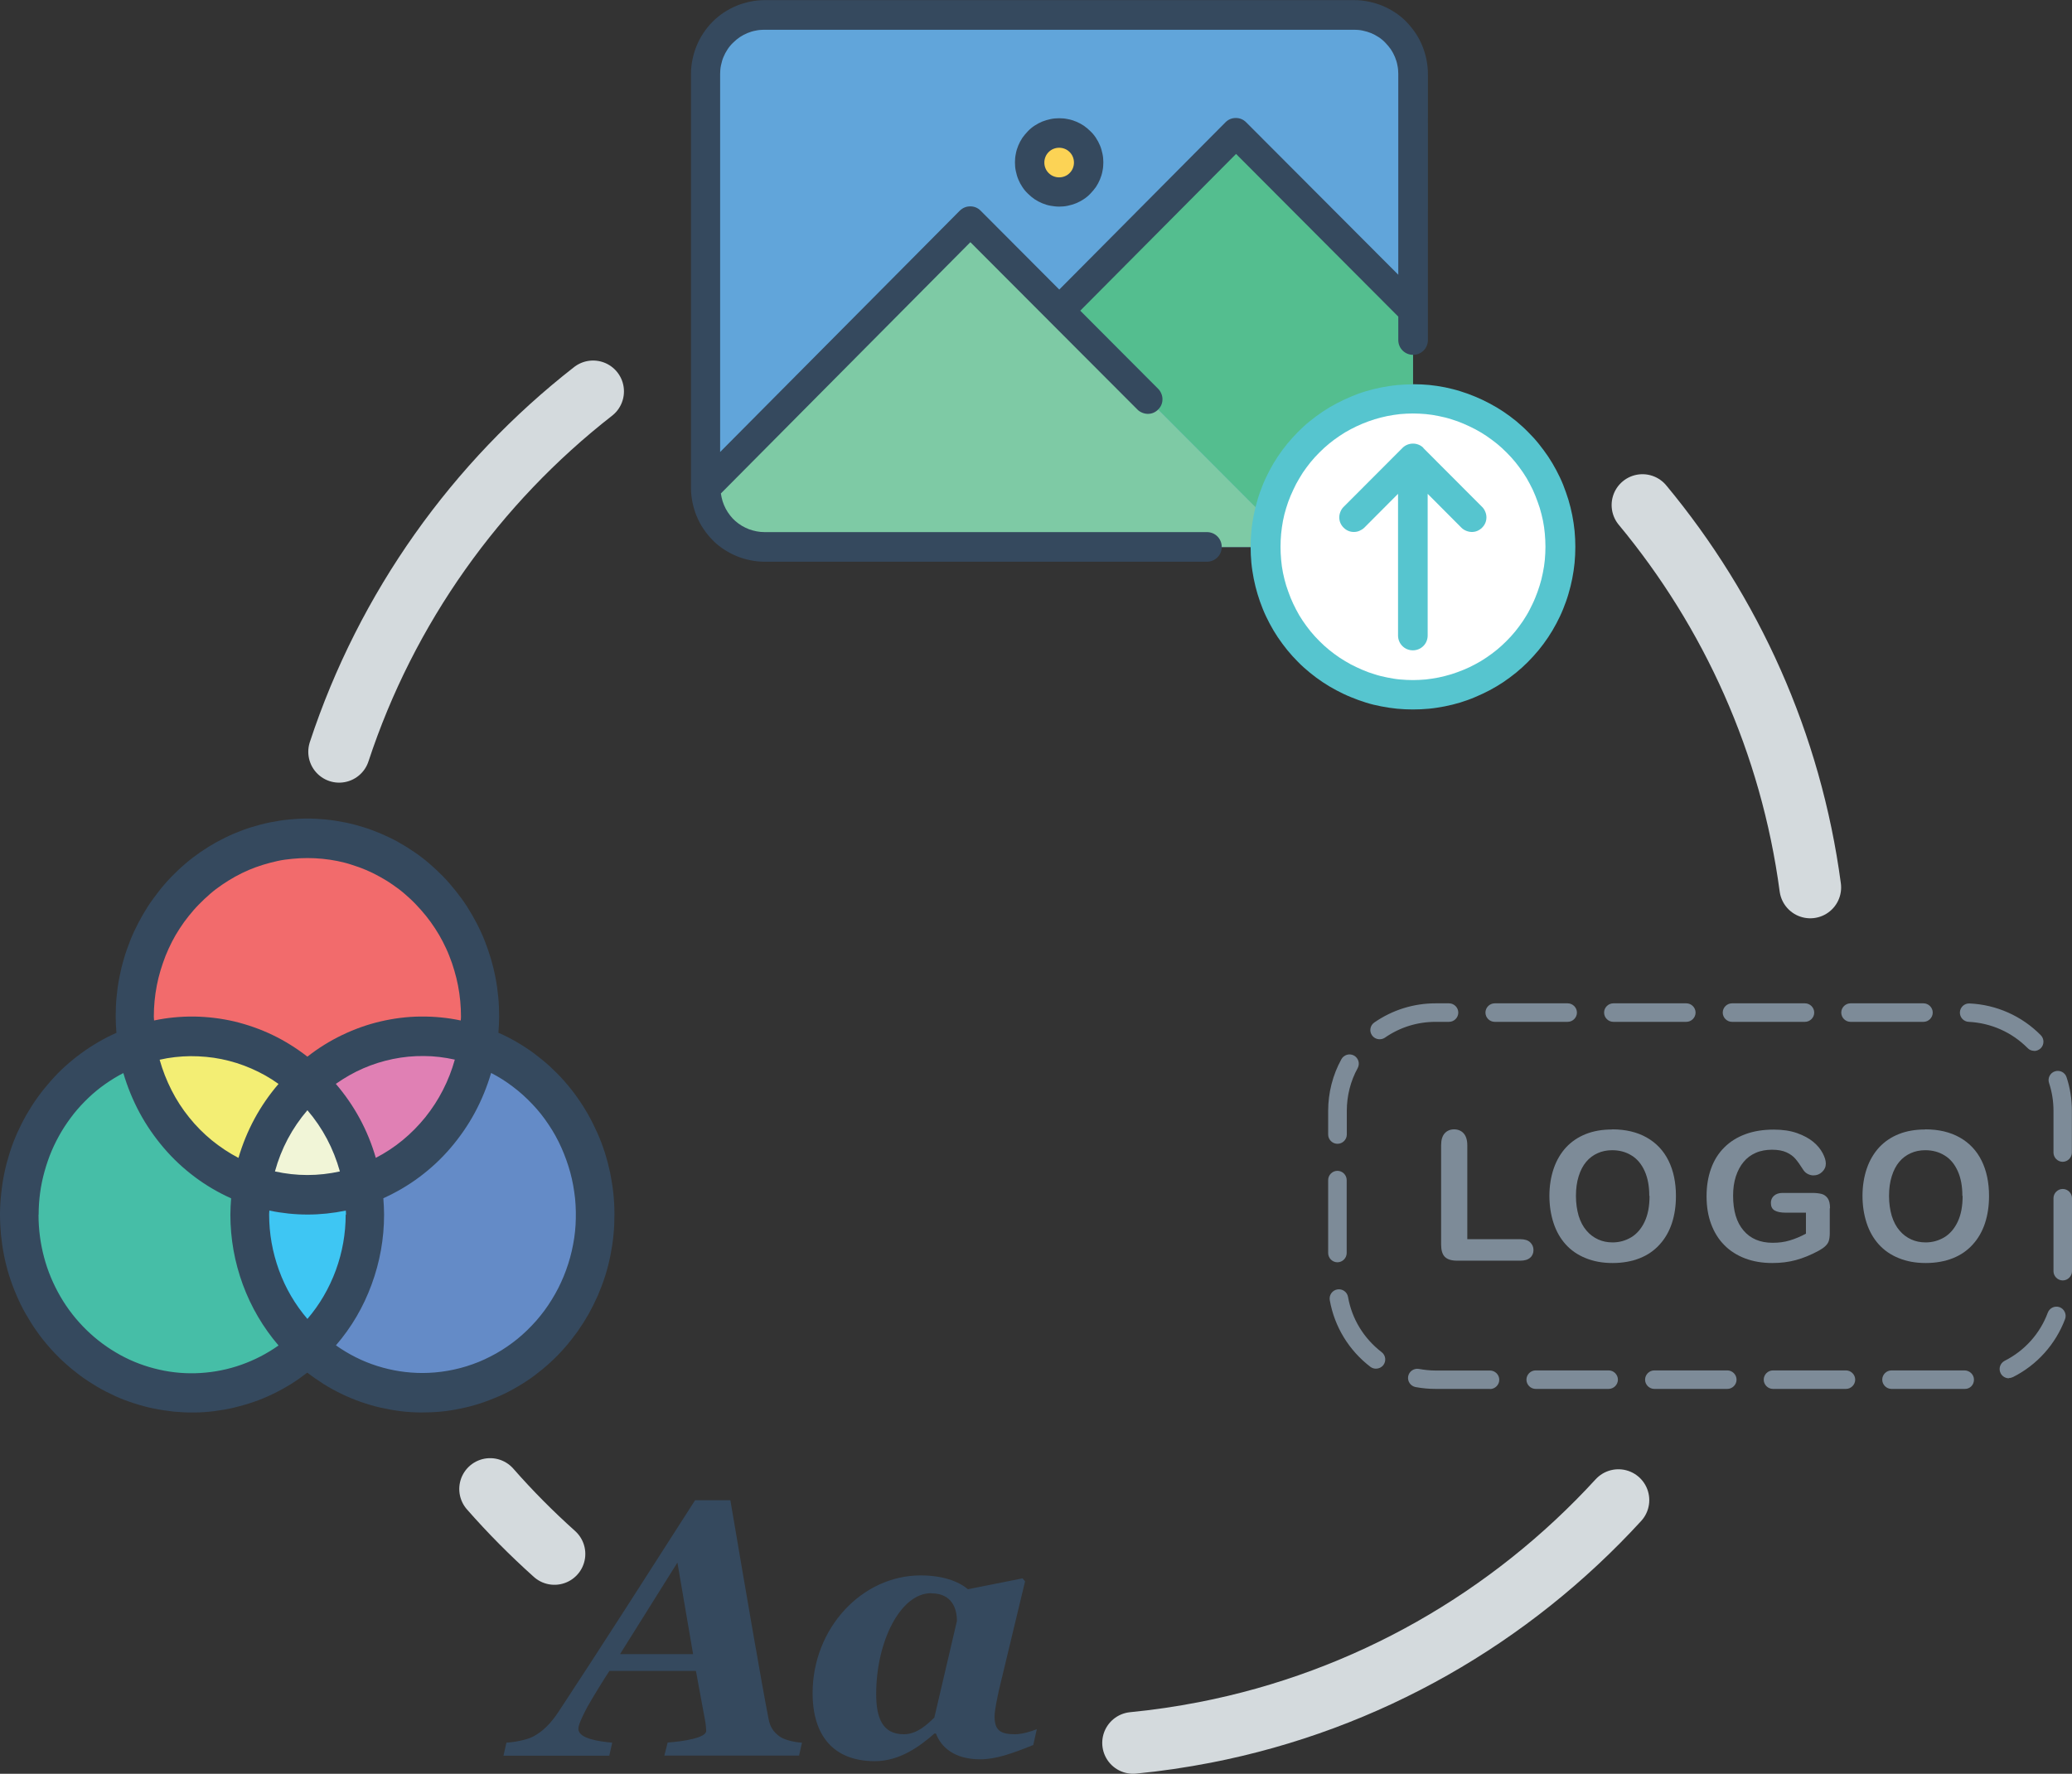
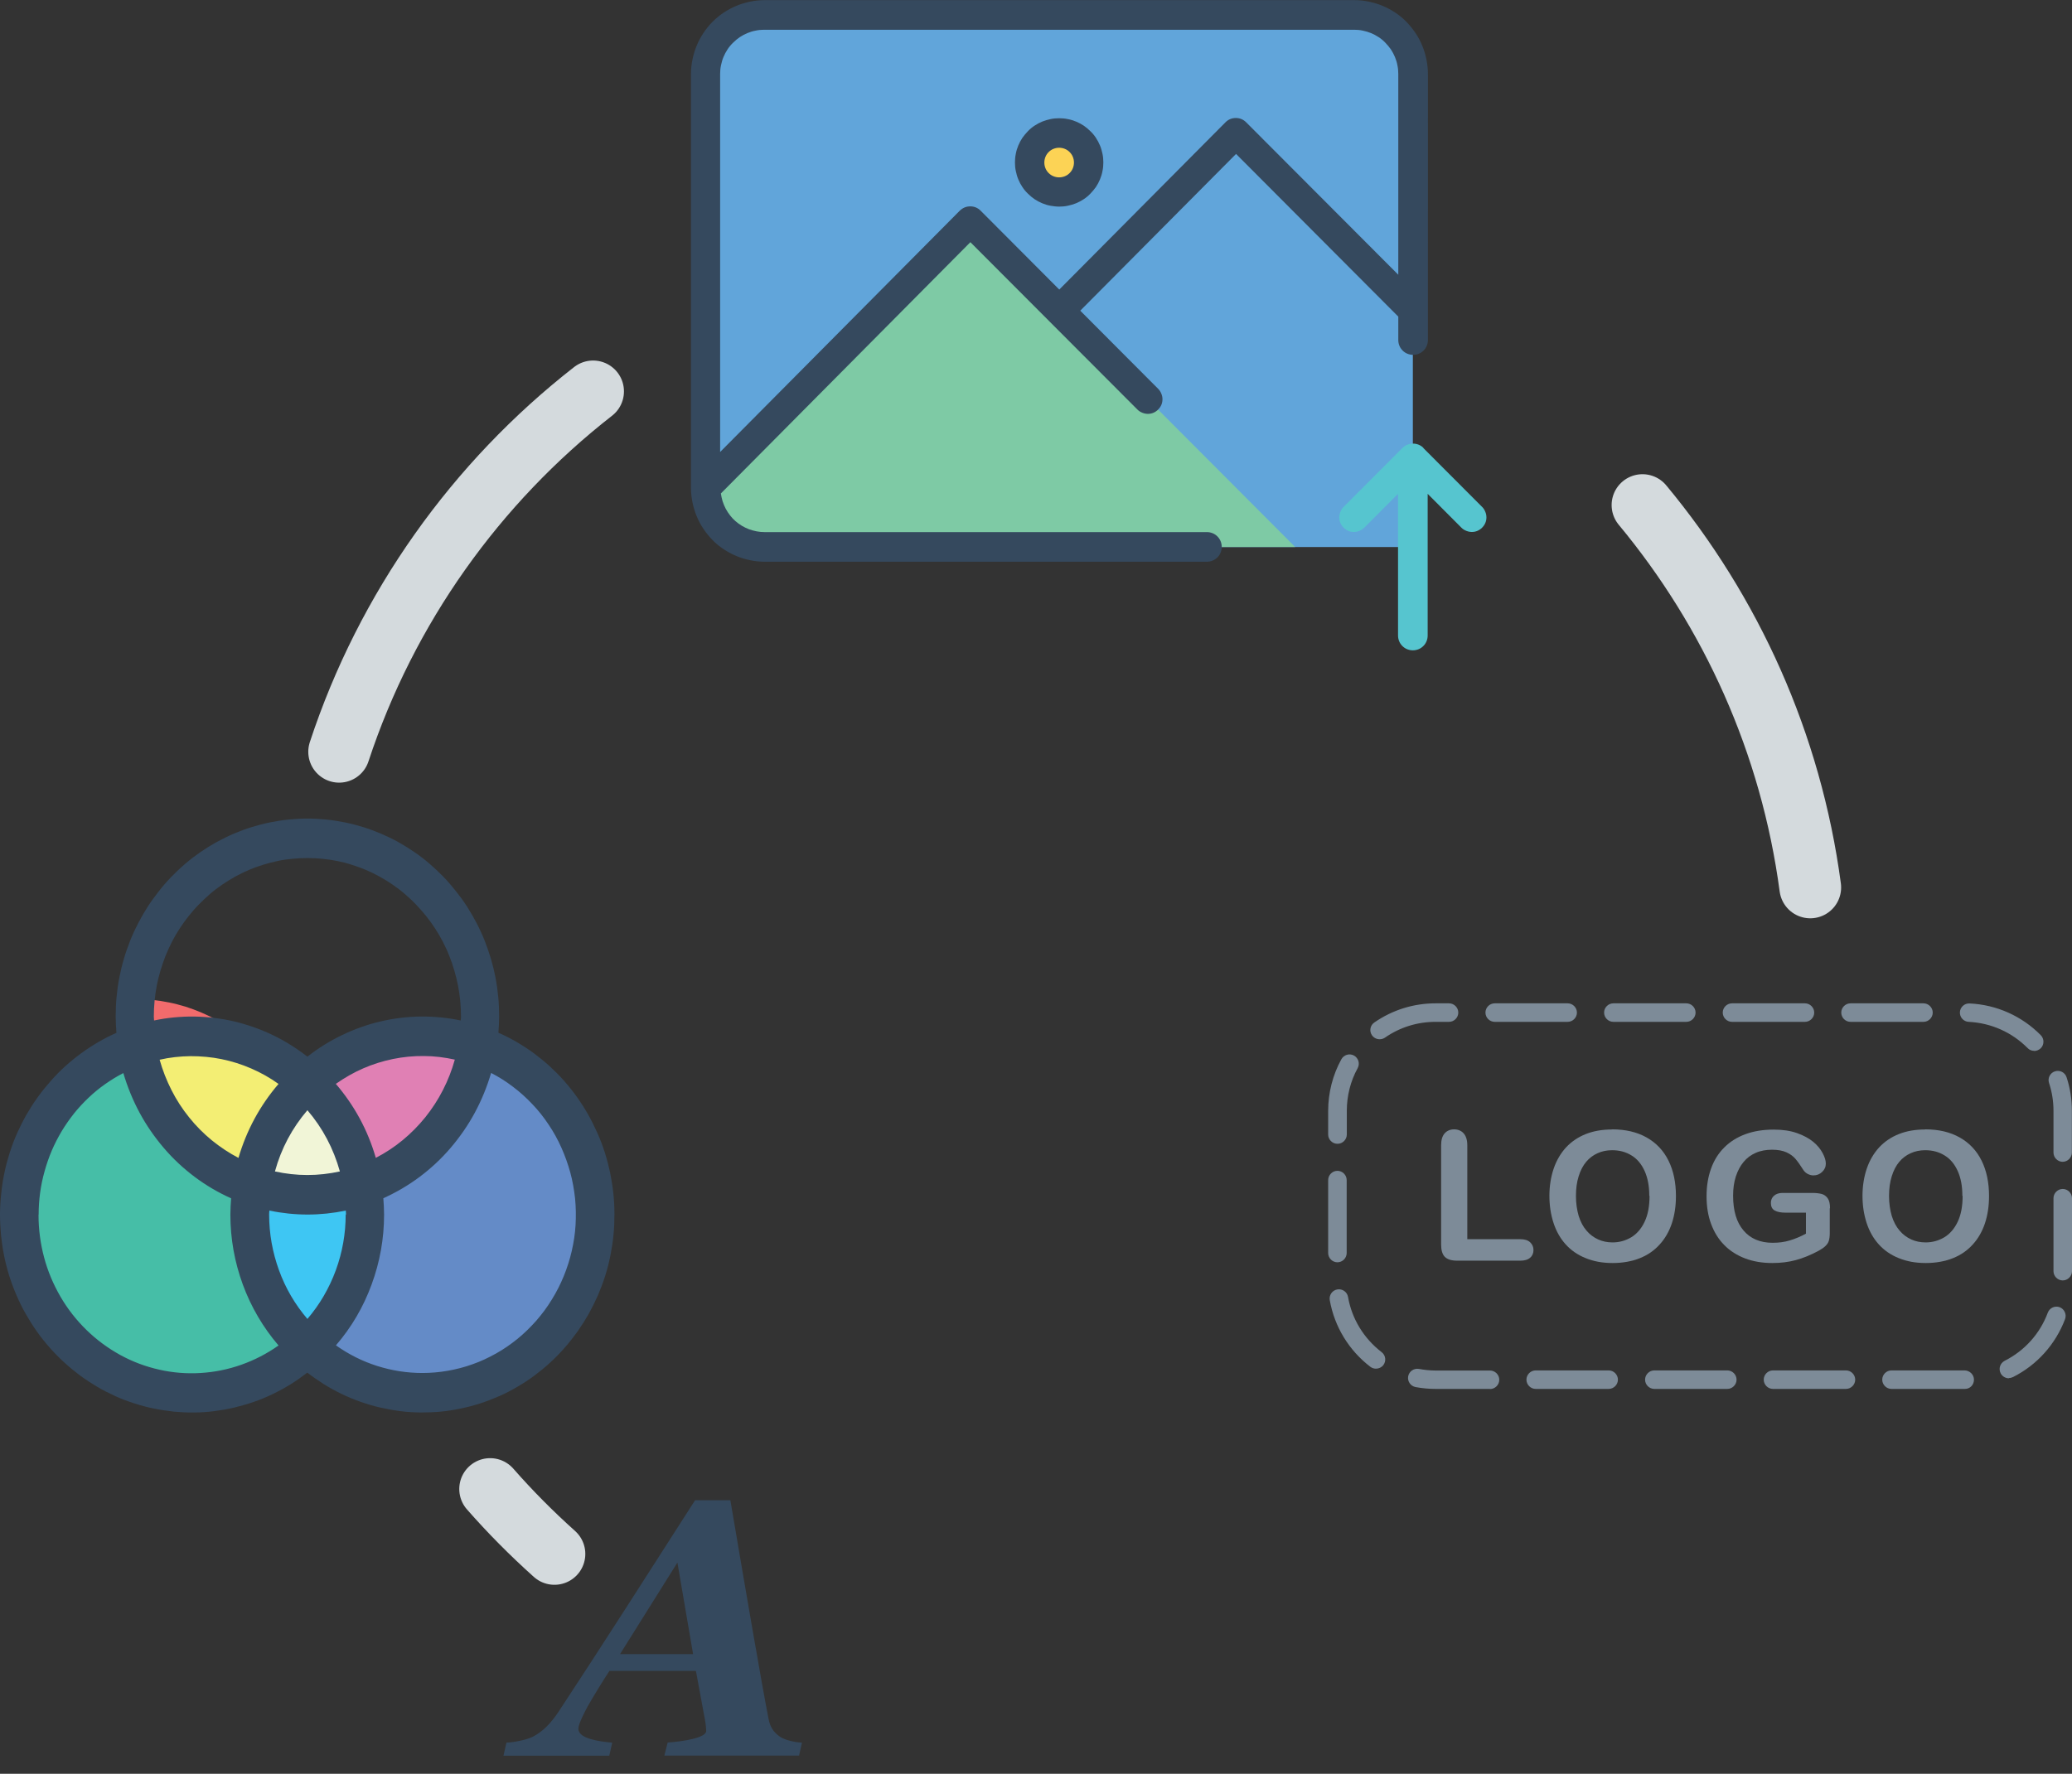
<svg xmlns="http://www.w3.org/2000/svg" id="Layer_1" data-name="Layer 1" viewBox="0 0 167.83 143.71">
  <rect x="0" y="0" width="167.83" height="143.71" fill="#333333" stroke="none" />
  <defs>
    <style>
      .cls-1 {
        fill: #648bc7;
      }

      .cls-2 {
        fill: #46bea7;
      }

      .cls-3 {
        fill: #fff;
      }

      .cls-4 {
        fill: #7ecaa5;
      }

      .cls-5 {
        fill: #35495e;
      }

      .cls-6 {
        fill: none;
        stroke: #d4dadd;
        stroke-linecap: round;
        stroke-linejoin: round;
        stroke-width: 5px;
      }

      .cls-7 {
        fill: #61a5da;
      }

      .cls-8 {
        fill: #fcd355;
      }

      .cls-9 {
        fill: #3ec6f3;
      }

      .cls-10 {
        fill: #f1f5d7;
      }

      .cls-11 {
        fill: #e080b4;
      }

      .cls-12 {
        fill: #7d8b98;
      }

      .cls-13 {
        fill: #f3ee74;
      }

      .cls-14 {
        fill: #54be8f;
      }

      .cls-15 {
        fill: #f26b6c;
      }

      .cls-16 {
        fill: #56c5cf;
      }
    </style>
  </defs>
  <path class="cls-6" d="M27.47,60.91c3.84-11.67,11.09-21.8,20.57-29.2" />
  <path class="cls-6" d="M44.91,125.9c-1.84-1.65-3.58-3.4-5.21-5.26" />
-   <path class="cls-6" d="M131.09,121.54c-8.7,9.5-20.34,16.26-33.49,18.82-1.91.37-3.85.66-5.82.85" />
  <path class="cls-6" d="M133.04,40.92c7.18,8.65,12.03,19.29,13.59,30.98" />
  <g>
    <path class="cls-7" d="M61.9,44.32c-.31,0-.62-.03-.93-.09-.31-.06-.61-.15-.9-.27-.29-.12-.56-.27-.83-.44-.26-.17-.5-.37-.72-.6-.22-.22-.42-.46-.59-.73-.17-.26-.32-.54-.44-.83-.12-.29-.21-.59-.27-.9-.06-.31-.09-.62-.09-.93V5.99c0-.31.03-.63.09-.93.06-.31.15-.61.27-.9.12-.29.27-.57.44-.83.17-.26.37-.5.59-.73.22-.22.46-.42.72-.6.26-.17.54-.32.83-.44.29-.12.59-.21.9-.27.31-.06.62-.09.93-.09h47.77c.31,0,.62.03.93.09.31.06.61.15.9.27.29.12.56.27.83.44.26.17.5.37.72.6.22.22.42.46.59.73.17.26.32.54.44.83.12.29.21.59.27.9.06.31.09.62.09.93v38.33h-52.55Z" />
-     <polygon class="cls-14" points="104.9 44.32 85.79 25.16 100.1 10.76 114.45 25.15 114.45 44.32 104.9 44.32" />
    <path class="cls-4" d="M61.9,44.32c-.31,0-.62-.03-.93-.09-.31-.06-.61-.15-.9-.27-.29-.12-.56-.27-.83-.44-.26-.17-.5-.37-.72-.6-.22-.22-.42-.46-.59-.73-.17-.26-.32-.54-.44-.83-.12-.29-.21-.59-.27-.9-.06-.31-.09-.62-.09-.93v-.02l21.45-21.59,26.33,26.4h-43Z" />
    <path class="cls-8" d="M88.18,13.18c0,.16-.02.31-.05.47-.03.15-.08.3-.14.45s-.13.28-.22.41c-.09.13-.19.25-.3.36-.11.11-.23.21-.36.3-.13.09-.27.16-.41.22-.14.06-.29.11-.45.14-.15.03-.31.05-.47.05-.16,0-.31-.02-.47-.05-.15-.03-.3-.08-.45-.14-.14-.06-.28-.13-.41-.22-.13-.09-.25-.19-.36-.3-.11-.11-.21-.23-.3-.36s-.16-.27-.22-.41c-.06-.15-.11-.3-.14-.45-.03-.15-.05-.31-.05-.47s.02-.31.05-.47.08-.3.14-.45c.06-.15.13-.28.22-.41.09-.13.19-.25.3-.36.11-.11.23-.21.36-.3.13-.09.27-.16.41-.22.14-.06.29-.11.45-.14.15-.03.31-.05.47-.05s.31.02.47.05c.15.03.3.08.45.14.14.06.28.13.41.22.13.09.25.19.36.3.11.11.21.23.3.36.09.13.16.27.22.41s.11.3.14.45c.03.15.05.31.05.47Z" />
-     <path class="cls-3" d="M126.4,44.32c0,.39-.02.78-.06,1.17-.04.39-.1.78-.17,1.16s-.17.76-.28,1.14c-.11.38-.25.74-.39,1.11-.15.36-.32.72-.5,1.06-.18.35-.39.68-.6,1.01-.22.33-.45.64-.7.94-.25.3-.51.59-.79.87-.28.28-.57.54-.87.79-.3.25-.62.48-.94.7-.33.22-.66.42-1.01.6-.35.18-.7.35-1.06.5-.36.15-.73.28-1.1.4-.37.11-.75.21-1.14.29s-.77.13-1.16.17-.78.06-1.17.06-.78-.02-1.17-.06-.78-.1-1.16-.17-.76-.17-1.14-.29-.74-.25-1.1-.4-.71-.32-1.06-.5c-.34-.18-.68-.39-1.01-.6-.33-.22-.64-.45-.94-.7-.3-.25-.59-.51-.87-.79-.28-.28-.54-.57-.79-.87-.25-.3-.48-.62-.7-.94-.22-.33-.42-.66-.6-1.01-.18-.35-.35-.7-.5-1.06-.15-.36-.28-.73-.39-1.11-.11-.38-.21-.76-.28-1.14s-.13-.77-.17-1.16c-.04-.39-.06-.78-.06-1.17s.02-.78.06-1.17c.04-.39.1-.78.17-1.16s.17-.76.28-1.14c.11-.38.25-.74.39-1.11.15-.36.32-.72.5-1.06.18-.35.39-.68.6-1.01.22-.33.45-.64.7-.94.25-.3.51-.59.79-.87.28-.28.57-.54.87-.79.3-.25.62-.48.94-.7.33-.22.66-.42,1.01-.6.34-.18.7-.35,1.06-.5.36-.15.73-.28,1.1-.4s.75-.21,1.14-.29c.38-.08.77-.13,1.16-.17.39-.04.78-.06,1.17-.06.39,0,.78.02,1.17.06.39.04.78.1,1.16.17.38.08.76.17,1.14.29.37.11.74.25,1.1.4.36.15.71.32,1.06.5.34.18.68.39,1.01.6.33.22.64.45.94.7.3.25.59.51.87.79.28.28.54.57.79.87.25.3.48.62.7.94.22.33.42.66.6,1.01.18.35.35.7.5,1.06.15.36.28.73.39,1.11.11.38.21.76.28,1.14s.13.77.17,1.16c.04.39.06.78.06,1.17Z" />
-     <path class="cls-16" d="M114.45,55.1c-.35,0-.7-.02-1.05-.05-.35-.03-.7-.09-1.04-.16-.35-.07-.69-.15-1.02-.26-.34-.1-.67-.22-.99-.36-.33-.14-.64-.29-.95-.45-.31-.17-.61-.35-.9-.54-.29-.2-.58-.41-.85-.63s-.53-.46-.78-.71c-.25-.25-.49-.51-.71-.78-.22-.27-.43-.56-.63-.85-.2-.29-.38-.6-.54-.91s-.32-.63-.45-.96-.25-.66-.36-1c-.1-.34-.19-.68-.26-1.03-.07-.35-.12-.7-.15-1.05-.03-.35-.05-.7-.05-1.06s.02-.71.05-1.06c.03-.35.09-.7.15-1.05.07-.35.15-.69.26-1.03.1-.34.22-.67.36-1s.29-.64.45-.96c.17-.31.35-.61.54-.91.2-.29.41-.58.63-.85.22-.27.46-.53.71-.78.25-.25.51-.49.78-.71.27-.22.55-.43.85-.63.29-.2.59-.38.9-.54s.63-.32.95-.45c.33-.14.66-.25.99-.36.34-.1.68-.19,1.02-.26.35-.07.69-.12,1.04-.16.35-.03.7-.05,1.05-.05s.7.02,1.05.05c.35.03.7.09,1.04.16.35.07.69.15,1.02.26.34.1.67.22.99.36.33.14.64.29.95.45s.61.35.9.54c.29.2.58.41.85.63.27.22.53.46.78.71.25.25.49.51.71.78.22.27.43.56.63.85.2.29.38.6.54.91.17.31.32.63.45.96.13.33.25.66.36,1,.1.34.19.68.26,1.03.07.35.12.7.15,1.05.03.35.05.7.05,1.06,0,.35-.02.71-.05,1.06-.03.35-.09.7-.16,1.05-.07.35-.15.69-.26,1.03s-.22.67-.36,1c-.13.33-.29.64-.45.96s-.35.61-.54.91c-.2.29-.41.58-.63.85-.22.27-.46.53-.71.78-.25.25-.51.49-.78.71-.27.22-.55.43-.85.63-.29.2-.59.38-.9.54-.31.17-.63.32-.95.45-.33.14-.66.25-.99.36-.34.1-.68.19-1.02.26-.35.07-.69.12-1.04.16-.35.03-.7.05-1.05.05ZM114.45,31.14c-.43,0-.86.02-1.29.06-.43.04-.85.11-1.28.19-.42.08-.84.19-1.25.31s-.82.27-1.21.44c-.4.17-.79.35-1.17.55-.38.2-.75.42-1.11.66-.36.24-.7.5-1.04.77s-.65.56-.96.87c-.3.31-.59.62-.87.96-.27.33-.53.68-.77,1.04-.24.36-.46.73-.66,1.11-.2.38-.39.77-.55,1.17-.16.4-.31.8-.43,1.22-.12.41-.23.83-.31,1.25-.08.42-.15.85-.19,1.28-.04.43-.06.86-.06,1.29s.02.86.06,1.29c.04.43.11.86.19,1.28.08.42.19.84.31,1.25.12.41.27.82.43,1.22.16.4.35.79.55,1.17.2.38.42.75.66,1.11.24.36.5.7.77,1.04.27.33.56.65.87.96.3.31.62.59.96.87.33.27.68.53,1.04.77.36.24.73.46,1.11.66.38.2.77.39,1.17.55.4.17.8.31,1.21.44.41.13.83.23,1.25.31.42.08.85.15,1.28.19.43.04.86.06,1.29.06s.86-.02,1.29-.06c.43-.04.85-.11,1.28-.19.42-.08.84-.19,1.25-.31.41-.13.82-.27,1.21-.44.4-.17.79-.35,1.17-.55.38-.2.75-.42,1.11-.66.36-.24.7-.5,1.04-.77.33-.27.65-.56.96-.87.3-.31.59-.62.87-.96.27-.33.53-.68.77-1.04.24-.36.46-.73.66-1.11.2-.38.39-.77.55-1.17.16-.4.31-.8.43-1.22.12-.41.23-.83.31-1.25.08-.42.15-.85.19-1.28.04-.43.06-.86.06-1.29,0-.43-.02-.86-.06-1.29-.04-.43-.11-.86-.19-1.28-.08-.42-.19-.84-.31-1.25-.13-.41-.27-.82-.43-1.22-.16-.4-.35-.79-.55-1.17-.2-.38-.42-.75-.66-1.11-.24-.36-.5-.7-.77-1.04s-.56-.65-.87-.96c-.3-.31-.62-.59-.95-.87-.33-.27-.68-.53-1.04-.77-.36-.24-.73-.46-1.11-.66-.38-.2-.77-.39-1.16-.55-.4-.17-.8-.31-1.21-.44-.41-.13-.83-.23-1.25-.32-.42-.08-.85-.15-1.27-.19-.43-.04-.86-.06-1.29-.06Z" />
    <path class="cls-5" d="M100.1,9.56c-.33,0-.61.12-.84.35l-13.46,13.55-6.37-6.39c-.23-.23-.51-.35-.84-.35-.33,0-.61.12-.85.35l-19.41,19.55V5.99c0-.24.02-.47.07-.7.05-.23.11-.46.2-.67.09-.22.2-.42.33-.62.13-.2.28-.38.45-.54.17-.17.35-.32.54-.45.2-.13.4-.24.62-.33.22-.09.44-.16.67-.2.23-.05.46-.07.7-.07h47.77c.24,0,.47.02.7.07.23.05.45.11.67.2.22.09.42.2.62.33.2.13.38.28.54.45.17.17.31.35.45.54.13.2.24.4.33.62.09.22.16.44.2.67.05.23.07.46.07.7v16.27l-12.32-12.35c-.23-.23-.51-.35-.84-.35h0ZM113.26,25.65v1.9c0,.16.03.31.09.46.06.15.15.28.26.39.11.11.24.2.39.26.15.06.3.09.46.09s.31-.03.46-.09c.15-.06.28-.15.39-.26.11-.11.2-.24.26-.39.06-.15.09-.3.09-.46V5.99c0-.39-.04-.78-.12-1.17-.08-.39-.19-.76-.34-1.12s-.33-.71-.55-1.03-.47-.63-.74-.91-.58-.53-.9-.74c-.33-.22-.67-.4-1.03-.55-.36-.15-.74-.26-1.12-.34-.38-.08-.77-.12-1.16-.12h-47.77c-.39,0-.78.04-1.16.12-.38.08-.76.19-1.12.34-.36.15-.71.34-1.03.55-.33.22-.63.47-.9.74-.28.28-.52.58-.74.91s-.4.67-.55,1.03c-.15.36-.26.74-.34,1.12-.08.39-.12.77-.12,1.17v33.54c0,.39.04.78.12,1.17.08.39.19.76.34,1.12.15.36.33.71.55,1.03.22.33.47.63.74.91s.58.53.9.74.67.4,1.03.55c.36.15.73.26,1.12.34.38.08.77.12,1.16.12h35.83c.16,0,.31-.03.46-.09.15-.06.28-.15.39-.26.11-.11.2-.24.26-.39.06-.15.09-.3.09-.46s-.03-.31-.09-.46c-.06-.15-.15-.28-.26-.39-.11-.11-.24-.2-.39-.26s-.3-.09-.46-.09h-35.83c-.22,0-.43-.02-.64-.06-.21-.04-.42-.1-.62-.17-.2-.08-.39-.17-.58-.28-.18-.11-.36-.24-.52-.38-.16-.14-.31-.3-.44-.47-.13-.17-.25-.35-.35-.54-.1-.19-.18-.39-.25-.6-.06-.21-.11-.42-.14-.63l20.21-20.36,13.54,13.57c.11.11.24.19.39.25.15.06.3.09.45.09.16,0,.31-.03.45-.09.14-.06.27-.15.38-.26s.2-.24.26-.38c.06-.14.09-.3.09-.45,0-.16-.03-.31-.09-.45-.06-.15-.14-.28-.25-.39l-6.32-6.34,12.62-12.7,13.16,13.2Z" />
    <path class="cls-5" d="M85.79,14.37c-.16,0-.31-.03-.46-.09s-.28-.15-.39-.26c-.11-.11-.2-.24-.26-.39-.06-.15-.09-.3-.09-.46s.03-.31.09-.46c.06-.15.15-.28.26-.39s.24-.2.39-.26c.15-.06.3-.09.46-.09s.31.03.46.09c.15.06.28.15.39.26.11.11.2.24.26.39.06.15.09.3.09.46s-.03.31-.09.46c-.06.15-.15.28-.26.39-.11.11-.24.2-.39.26s-.3.09-.46.09ZM85.79,9.58c-.24,0-.47.02-.7.07-.23.05-.45.11-.67.2-.22.09-.42.2-.62.33-.2.13-.38.28-.54.45-.17.17-.31.35-.45.54-.13.2-.24.4-.33.62-.09.22-.16.44-.2.67-.05.23-.07.47-.07.7s.02.47.07.7c.05.23.11.46.2.67.09.22.2.43.33.62.13.2.28.38.45.54.17.17.35.32.54.45.2.13.4.24.62.33.22.09.44.16.67.2s.46.07.7.07.47-.02.7-.07c.23-.05.45-.11.67-.2.22-.09.42-.2.62-.33.2-.13.38-.28.54-.45.17-.17.31-.35.45-.54.13-.2.24-.4.33-.62.09-.22.16-.44.2-.67.05-.23.07-.47.07-.7,0-.24-.02-.47-.07-.7-.05-.23-.11-.46-.2-.67-.09-.22-.2-.42-.33-.62-.13-.2-.28-.38-.45-.54-.17-.17-.35-.32-.54-.45-.2-.13-.4-.24-.62-.33-.22-.09-.44-.16-.67-.2-.23-.05-.46-.07-.7-.07Z" />
    <path class="cls-16" d="M115.3,36.29c-.11-.11-.24-.2-.39-.26-.15-.06-.3-.09-.46-.09s-.31.03-.46.09c-.15.06-.28.15-.39.26l-4.78,4.79c-.11.11-.19.24-.25.39-.06.15-.09.3-.09.45,0,.16.03.31.09.45.06.14.15.27.26.38.11.11.24.2.38.26s.29.09.45.09c.16,0,.31-.03.45-.09s.27-.14.39-.25l2.74-2.75v11.48c0,.16.03.31.09.46s.15.28.26.39c.11.11.24.2.39.26.15.06.3.09.46.09s.31-.03.46-.09c.15-.06.28-.15.39-.26.11-.11.2-.24.26-.39s.09-.3.09-.46v-11.48l2.74,2.75c.11.11.24.19.39.25s.3.09.45.09c.16,0,.31-.03.45-.09s.27-.15.38-.26.2-.24.26-.38c.06-.14.09-.3.09-.45s-.03-.31-.09-.45c-.06-.15-.14-.28-.25-.39l-4.78-4.79Z" />
  </g>
  <g>
    <g>
-       <path class="cls-15" d="M38.88,82.36c0,.47-.02.94-.07,1.42-.04.47-.11.94-.2,1.4-.09.46-.2.92-.33,1.37-.13.45-.29.9-.46,1.33-.18.44-.37.86-.59,1.28-.22.42-.45.82-.71,1.22-.25.39-.53.77-.82,1.14-.29.37-.6.72-.92,1.05-.32.33-.66.65-1.02.95-.35.3-.72.58-1.1.84-.38.26-.77.51-1.18.73-.4.22-.82.42-1.24.61-.42.18-.85.34-1.29.48s-.88.25-1.33.34c-.45.09-.9.16-1.36.21-.46.05-.91.07-1.37.07s-.92-.02-1.37-.07c-.46-.05-.91-.12-1.36-.21-.45-.09-.89-.21-1.33-.34-.44-.14-.87-.3-1.29-.48-.42-.18-.84-.38-1.24-.61-.4-.22-.8-.47-1.18-.73-.38-.26-.75-.54-1.1-.84s-.69-.62-1.02-.95c-.32-.33-.63-.68-.92-1.05-.29-.37-.56-.75-.82-1.14-.25-.39-.49-.8-.71-1.22-.22-.42-.41-.84-.59-1.28-.18-.44-.33-.88-.46-1.33-.13-.45-.24-.91-.33-1.37-.09-.46-.16-.93-.2-1.4-.04-.47-.07-.94-.07-1.42s.02-.94.07-1.42c.04-.47.11-.94.2-1.4.09-.46.2-.92.33-1.37.13-.45.29-.9.46-1.33.18-.44.37-.86.59-1.28.22-.42.45-.82.71-1.22.25-.39.53-.77.82-1.14.29-.37.6-.72.92-1.05.32-.33.66-.65,1.02-.95.35-.3.72-.58,1.1-.84.38-.26.77-.51,1.18-.73.4-.22.82-.42,1.24-.61.42-.18.85-.34,1.29-.48.44-.14.88-.25,1.33-.34.45-.09.9-.16,1.36-.21.46-.05.91-.07,1.37-.07s.92.02,1.37.07c.46.05.91.12,1.36.21.45.09.89.21,1.33.34.44.14.87.3,1.29.48.42.18.84.38,1.24.61.4.22.8.47,1.18.73.38.26.75.54,1.1.84.35.3.69.62,1.02.95.32.33.63.68.92,1.05.29.37.56.74.82,1.14.25.39.49.8.71,1.22.22.42.41.84.59,1.28.18.44.33.88.46,1.33.13.45.24.91.33,1.37.09.46.16.93.2,1.4.04.47.07.94.07,1.42Z" />
+       <path class="cls-15" d="M38.88,82.36c0,.47-.02.94-.07,1.42-.04.47-.11.94-.2,1.4-.09.46-.2.92-.33,1.37-.13.45-.29.9-.46,1.33-.18.44-.37.86-.59,1.28-.22.42-.45.82-.71,1.22-.25.39-.53.77-.82,1.14-.29.37-.6.72-.92,1.05-.32.33-.66.65-1.02.95-.35.3-.72.58-1.1.84-.38.26-.77.51-1.18.73-.4.22-.82.42-1.24.61-.42.18-.85.34-1.29.48s-.88.25-1.33.34c-.45.09-.9.16-1.36.21-.46.05-.91.07-1.37.07s-.92-.02-1.37-.07c-.46-.05-.91-.12-1.36-.21-.45-.09-.89-.21-1.33-.34-.44-.14-.87-.3-1.29-.48-.42-.18-.84-.38-1.24-.61-.4-.22-.8-.47-1.18-.73-.38-.26-.75-.54-1.1-.84s-.69-.62-1.02-.95c-.32-.33-.63-.68-.92-1.05-.29-.37-.56-.75-.82-1.14-.25-.39-.49-.8-.71-1.22-.22-.42-.41-.84-.59-1.28-.18-.44-.33-.88-.46-1.33-.13-.45-.24-.91-.33-1.37-.09-.46-.16-.93-.2-1.4-.04-.47-.07-.94-.07-1.42s.02-.94.07-1.42s.92.02,1.37.07c.46.05.91.12,1.36.21.45.09.89.21,1.33.34.44.14.87.3,1.29.48.42.18.84.38,1.24.61.4.22.8.47,1.18.73.38.26.75.54,1.1.84.35.3.69.62,1.02.95.32.33.63.68.92,1.05.29.37.56.74.82,1.14.25.39.49.8.71,1.22.22.42.41.84.59,1.28.18.44.33.88.46,1.33.13.45.24.91.33,1.37.09.46.16.93.2,1.4.04.47.07.94.07,1.42Z" />
      <path class="cls-1" d="M48.21,98.4c0,.47-.02.94-.07,1.42-.04.47-.11.94-.2,1.4-.09.46-.2.92-.33,1.37s-.29.9-.46,1.33c-.18.44-.37.86-.59,1.28-.22.42-.45.82-.71,1.22-.25.39-.53.77-.82,1.14-.29.37-.6.72-.92,1.05-.32.33-.66.65-1.02.95s-.72.58-1.1.84c-.38.26-.77.51-1.18.73-.4.22-.82.42-1.24.61-.42.18-.85.34-1.29.48-.44.14-.88.25-1.33.34-.45.09-.9.16-1.36.21-.46.05-.91.07-1.37.07s-.92-.02-1.37-.07c-.46-.05-.91-.12-1.36-.21-.45-.09-.89-.21-1.33-.34-.44-.14-.87-.3-1.29-.48-.42-.18-.84-.38-1.24-.61-.4-.22-.8-.47-1.18-.73-.38-.26-.75-.54-1.1-.84-.35-.3-.69-.62-1.02-.95-.32-.33-.63-.68-.92-1.05-.29-.37-.56-.74-.82-1.14-.25-.39-.49-.8-.71-1.22-.22-.42-.41-.84-.59-1.28-.18-.44-.33-.88-.46-1.33-.13-.45-.24-.91-.33-1.37-.09-.46-.16-.93-.2-1.4-.04-.47-.07-.94-.07-1.42s.02-.94.07-1.42c.04-.47.11-.94.2-1.4.09-.46.2-.92.33-1.37.13-.45.29-.9.46-1.33.18-.44.37-.86.59-1.28.22-.42.45-.82.71-1.22.25-.39.53-.77.82-1.14.29-.37.6-.72.92-1.05.32-.33.66-.65,1.02-.95.35-.3.72-.58,1.1-.84.38-.26.77-.51,1.18-.73.4-.22.82-.42,1.24-.61.42-.18.85-.34,1.29-.48s.88-.25,1.33-.34.9-.16,1.36-.21c.46-.05.91-.07,1.37-.07s.92.02,1.37.07c.46.05.91.12,1.36.21.45.09.89.21,1.33.34.44.14.87.3,1.29.48.42.18.84.38,1.24.61.4.22.8.47,1.18.73.38.26.75.54,1.1.84s.69.62,1.02.95.63.68.92,1.05c.29.37.56.75.82,1.14.25.39.49.8.71,1.22.22.42.41.84.59,1.28s.33.88.46,1.33.24.91.33,1.37c.09.46.16.93.2,1.4.04.47.07.94.07,1.42Z" />
      <path class="cls-2" d="M29.56,98.4c0,.47-.02.94-.07,1.42-.04.47-.11.94-.2,1.4-.09.46-.2.92-.33,1.37-.13.45-.29.9-.46,1.33-.18.44-.37.86-.59,1.28s-.45.82-.71,1.22c-.25.39-.53.77-.82,1.14-.29.37-.6.72-.92,1.05-.32.33-.66.65-1.02.95-.35.3-.72.58-1.1.84-.38.26-.77.51-1.18.73-.4.22-.82.42-1.24.61-.42.18-.85.34-1.29.48-.44.14-.88.25-1.33.34-.45.09-.9.16-1.36.21-.46.05-.91.07-1.37.07s-.92-.02-1.37-.07c-.46-.05-.91-.12-1.36-.21-.45-.09-.89-.21-1.33-.34-.44-.14-.87-.3-1.29-.48-.42-.18-.84-.38-1.24-.61-.4-.22-.8-.47-1.18-.73-.38-.26-.75-.54-1.1-.84s-.69-.62-1.02-.95c-.32-.33-.63-.68-.92-1.05-.29-.37-.56-.74-.82-1.14-.25-.39-.49-.8-.71-1.22s-.41-.84-.59-1.28c-.18-.44-.33-.88-.46-1.33-.13-.45-.24-.91-.33-1.37-.09-.46-.16-.93-.2-1.4-.04-.47-.07-.94-.07-1.42s.02-.94.07-1.42c.04-.47.11-.94.2-1.4.09-.46.2-.92.33-1.37.13-.45.29-.9.46-1.33s.37-.86.59-1.28c.22-.42.45-.82.71-1.22.25-.39.53-.77.82-1.14.29-.37.6-.72.92-1.05.32-.33.66-.65,1.02-.95s.72-.58,1.1-.84c.38-.26.77-.51,1.18-.73.4-.22.82-.42,1.24-.61.42-.18.85-.34,1.29-.48.44-.14.88-.25,1.33-.34.45-.09.9-.16,1.36-.21.46-.05.91-.07,1.37-.07s.92.02,1.37.07c.46.05.91.12,1.36.21.45.09.89.21,1.33.34.44.14.87.3,1.29.48.42.18.84.38,1.24.61.4.22.8.47,1.18.73.38.26.75.54,1.1.84.35.3.69.62,1.02.95s.63.68.92,1.05.56.75.82,1.14c.25.39.49.8.71,1.22.22.42.41.84.59,1.28.18.44.33.88.46,1.33.13.45.24.91.33,1.37.09.46.16.93.2,1.4.04.47.07.94.07,1.42Z" />
      <path class="cls-11" d="M38.7,84.73c-.1.64-.25,1.27-.44,1.89-.19.62-.41,1.23-.68,1.82-.27.59-.57,1.16-.91,1.71-.34.55-.72,1.07-1.12,1.56-.41.5-.85.96-1.32,1.39s-.97.83-1.49,1.2c-.52.36-1.07.69-1.63.98-.56.29-1.15.54-1.74.74-1.45.51-2.94.77-4.48.77s-3.03-.26-4.48-.77c.14-.84.34-1.65.62-2.45s.62-1.57,1.02-2.3c.41-.74.87-1.43,1.4-2.08.52-.65,1.1-1.25,1.73-1.8.63-.55,1.29-1.03,2-1.46.71-.43,1.45-.79,2.22-1.08.77-.29,1.56-.51,2.37-.66.81-.15,1.62-.23,2.44-.23,1.53,0,3.03.26,4.48.77Z" />
      <path class="cls-13" d="M29.37,96.03c-1.45.51-2.94.77-4.48.77s-3.03-.26-4.48-.77c-.6-.21-1.18-.46-1.74-.74-.56-.29-1.11-.62-1.63-.98-.52-.36-1.02-.76-1.49-1.2-.47-.43-.91-.9-1.32-1.39-.41-.5-.78-1.02-1.12-1.56-.34-.55-.64-1.12-.91-1.71-.27-.59-.49-1.2-.68-1.82-.19-.62-.33-1.25-.44-1.89,1.45-.51,2.94-.77,4.48-.77.82,0,1.64.08,2.44.23.81.15,1.6.37,2.37.66.77.29,1.51.65,2.22,1.08.71.43,1.38.91,2,1.46.63.55,1.2,1.15,1.73,1.8.52.65.99,1.35,1.4,2.08s.75,1.5,1.02,2.3c.28.8.48,1.62.62,2.45h0Z" />
      <path class="cls-9" d="M29.56,98.4c0,1.02-.1,2.02-.31,3.01-.2.99-.51,1.95-.91,2.88-.4.93-.89,1.8-1.47,2.62-.58.82-1.24,1.57-1.97,2.24-.37-.34-.71-.69-1.04-1.07s-.64-.77-.93-1.17c-.29-.41-.56-.83-.8-1.27-.25-.44-.47-.89-.67-1.35-.2-.46-.38-.93-.53-1.41-.15-.48-.28-.97-.38-1.46-.1-.49-.18-.99-.23-1.5-.05-.5-.08-1.01-.08-1.51s.03-1.01.08-1.51c.05-.5.13-1,.23-1.5.1-.49.23-.98.38-1.46.15-.48.33-.95.53-1.41s.42-.91.67-1.35c.25-.44.51-.86.8-1.27.29-.41.6-.8.93-1.17s.68-.73,1.04-1.07c.74.67,1.39,1.42,1.98,2.24.58.82,1.07,1.69,1.48,2.62.4.93.71,1.89.91,2.88.2.99.31,2,.3,3.01Z" />
      <path class="cls-10" d="M29.37,96.03c-1.45.51-2.94.77-4.48.77s-3.03-.26-4.48-.77c.26-1.62.78-3.15,1.54-4.58.77-1.44,1.75-2.7,2.93-3.79,1.19,1.09,2.16,2.36,2.93,3.79.77,1.44,1.28,2.96,1.54,4.58Z" />
      <path class="cls-5" d="M34.22,111.24c-1.25,0-2.47-.19-3.67-.57-1.2-.38-2.31-.94-3.34-1.67,1.26-1.46,2.22-3.1,2.89-4.93.67-1.82,1.01-3.71,1.01-5.67,0-.44-.03-.88-.06-1.32,1.04-.47,2.02-1.04,2.94-1.73.92-.69,1.76-1.47,2.51-2.35s1.41-1.83,1.96-2.85c.55-1.02.99-2.1,1.32-3.22.62.32,1.21.69,1.77,1.12.56.42,1.08.89,1.57,1.41.49.51.93,1.07,1.32,1.66.4.59.74,1.21,1.03,1.86.29.65.53,1.32.72,2.01.19.69.31,1.39.39,2.11.07.71.08,1.43.04,2.14-.04.72-.15,1.42-.31,2.12-.16.7-.38,1.38-.65,2.04-.27.66-.59,1.29-.97,1.9-.37.61-.79,1.17-1.26,1.71-.47.53-.97,1.02-1.52,1.47-.55.44-1.12.84-1.73,1.18-.61.34-1.24.64-1.9.87-.66.24-1.33.41-2.01.53-.69.12-1.38.18-2.07.18ZM3.13,98.4c0-.59.04-1.18.12-1.77.08-.59.2-1.16.36-1.73.16-.57.35-1.13.58-1.67.23-.54.5-1.06.8-1.57.3-.5.64-.98,1-1.44.37-.46.76-.88,1.18-1.28.42-.4.87-.77,1.34-1.1s.97-.64,1.48-.9c.33,1.12.77,2.2,1.32,3.22.55,1.02,1.21,1.97,1.96,2.85.75.88,1.59,1.66,2.51,2.35.92.69,1.9,1.26,2.94,1.73-.03.44-.06.87-.06,1.32,0,1.95.34,3.84,1.01,5.67.67,1.82,1.64,3.47,2.89,4.93-.93.66-1.94,1.18-3.01,1.56-1.07.38-2.17.6-3.3.67-1.13.07-2.25-.02-3.35-.27-1.11-.25-2.16-.64-3.16-1.19-1-.55-1.91-1.22-2.73-2.02-.82-.8-1.53-1.7-2.11-2.7-.58-1-1.03-2.06-1.33-3.19-.3-1.13-.45-2.27-.45-3.44ZM27.21,87.81c.7-.49,1.43-.91,2.21-1.25.78-.34,1.58-.59,2.41-.76.83-.17,1.66-.25,2.51-.24.84,0,1.68.11,2.5.29-.24.86-.56,1.68-.96,2.46-.4.79-.88,1.52-1.43,2.21-.55.68-1.16,1.3-1.84,1.86s-1.4,1.03-2.17,1.43c-.65-2.25-1.74-4.25-3.25-6.01ZM19.33,93.82c-.77-.4-1.49-.88-2.17-1.43-.67-.55-1.29-1.17-1.84-1.86-.55-.68-1.03-1.42-1.43-2.21-.4-.79-.72-1.61-.96-2.46.82-.19,1.66-.28,2.5-.29.84,0,1.68.07,2.51.24.83.17,1.63.42,2.41.76.78.34,1.52.75,2.21,1.25-1.51,1.76-2.59,3.76-3.25,6.01ZM24.9,95.2c-.89,0-1.76-.1-2.63-.29.51-1.86,1.39-3.51,2.63-4.96,1.24,1.45,2.11,3.1,2.63,4.96-.87.19-1.74.29-2.63.29ZM28,98.4c0,1.56-.27,3.07-.8,4.52-.54,1.46-1.3,2.77-2.3,3.94-1-1.17-1.77-2.48-2.3-3.94s-.8-2.97-.8-4.52c0-.11.01-.21.02-.32,2.06.43,4.12.43,6.19,0,0,.11.02.21.02.32ZM12.46,82.36c0-.42.02-.84.06-1.26s.1-.83.18-1.25c.08-.41.18-.82.3-1.22s.26-.8.41-1.19c.16-.39.33-.77.52-1.14.19-.37.4-.73.63-1.08s.47-.69.73-1.01c.26-.32.53-.64.82-.93.29-.3.59-.58.9-.85.31-.27.64-.52.98-.75.34-.23.69-.45,1.05-.65.36-.2.73-.38,1.1-.54.38-.16.76-.3,1.15-.42.39-.12.78-.22,1.18-.31s.8-.14,1.21-.18c.41-.04.81-.06,1.22-.06s.81.02,1.22.06c.41.04.81.1,1.21.18.4.08.79.18,1.18.31.39.12.77.26,1.15.42.38.16.74.34,1.1.54.36.2.71.41,1.05.65.34.23.67.48.98.75.31.27.62.55.9.85.29.3.56.61.82.93.26.32.5.66.73,1.01.23.35.44.71.63,1.08.19.37.37.75.52,1.14.16.39.29.78.41,1.19.12.4.22.81.3,1.22.08.41.14.83.18,1.25s.06.84.06,1.26c0,.11-.01.21-.02.32-1.08-.23-2.16-.33-3.26-.32-1.1.01-2.18.15-3.25.4s-2.1.62-3.1,1.1c-1,.48-1.93,1.06-2.81,1.75-.88-.68-1.81-1.27-2.81-1.75-1-.48-2.03-.84-3.1-1.1-1.07-.25-2.16-.38-3.25-.4-1.1-.01-2.19.09-3.26.32,0-.11-.02-.21-.02-.32ZM40.37,83.68c.03-.44.06-.87.06-1.32,0-.53-.02-1.05-.07-1.57-.05-.52-.12-1.04-.22-1.56-.1-.52-.22-1.02-.37-1.53-.15-.5-.32-1-.51-1.48s-.41-.96-.65-1.42c-.24-.46-.5-.91-.78-1.35s-.59-.86-.91-1.26-.66-.8-1.02-1.17c-.36-.37-.74-.72-1.13-1.06s-.8-.65-1.23-.94c-.42-.29-.86-.56-1.31-.81-.45-.25-.91-.47-1.38-.67-.47-.2-.95-.38-1.44-.53-.49-.15-.98-.28-1.48-.38-.5-.1-1-.18-1.51-.23s-1.01-.08-1.52-.08-1.02.03-1.52.08c-.51.05-1.01.13-1.51.23-.5.1-.99.23-1.48.38-.49.15-.97.33-1.44.53-.47.2-.93.43-1.38.67-.45.25-.89.52-1.31.81-.42.29-.83.6-1.23.94-.39.33-.77.69-1.13,1.06s-.7.76-1.02,1.17c-.32.41-.63.83-.91,1.26-.28.44-.54.89-.78,1.35-.24.46-.46.94-.65,1.42-.19.49-.37.98-.51,1.48-.15.5-.27,1.01-.37,1.53-.1.52-.17,1.03-.22,1.56s-.07,1.05-.07,1.57c0,.44.03.88.06,1.32-.5.22-.99.47-1.47.75s-.94.58-1.39.91c-.45.33-.88.68-1.29,1.05-.41.37-.8.77-1.17,1.19-.37.42-.72.85-1.05,1.31-.33.45-.63.93-.91,1.41-.28.49-.53.99-.76,1.5-.23.52-.43,1.04-.6,1.58-.17.54-.32,1.08-.43,1.63-.12.55-.2,1.11-.26,1.67S0,97.8,0,98.37c0,.57.03,1.13.08,1.69.06.56.14,1.12.25,1.67.11.55.25,1.1.42,1.64.17.54.37,1.07.59,1.58.22.52.47,1.02.75,1.51s.57.96.9,1.42c.32.46.67.89,1.04,1.31.37.42.76.82,1.17,1.19.41.38.84.73,1.28,1.06.45.33.91.63,1.38.91.48.28.97.53,1.47.76.5.23,1.02.42,1.54.59s1.05.31,1.59.42c.54.11,1.08.19,1.62.25.55.05,1.09.08,1.64.07.55,0,1.09-.04,1.64-.11.54-.07,1.08-.16,1.62-.29.53-.13,1.06-.28,1.58-.46.52-.18,1.03-.39,1.52-.63.5-.24.98-.5,1.45-.79.47-.29.92-.61,1.36-.95.44.34.89.65,1.36.95.47.29.95.55,1.45.79.5.24,1,.45,1.52.63.52.18,1.04.34,1.58.46s1.07.22,1.62.29c.54.07,1.09.1,1.64.11.55,0,1.09-.02,1.64-.07.54-.05,1.09-.14,1.62-.25s1.07-.25,1.59-.42c.52-.17,1.03-.37,1.54-.59s.99-.48,1.47-.76.94-.58,1.38-.91.87-.68,1.28-1.06c.41-.38.8-.77,1.16-1.19.37-.42.71-.86,1.04-1.31.32-.46.62-.93.9-1.42.27-.49.52-.99.75-1.51.22-.52.42-1.04.59-1.58.17-.54.31-1.08.42-1.64s.2-1.11.25-1.67c.06-.56.08-1.13.08-1.69,0-.56-.03-1.13-.09-1.69s-.15-1.12-.26-1.67c-.12-.55-.26-1.1-.43-1.63-.17-.54-.37-1.06-.6-1.58-.23-.51-.48-1.02-.75-1.5-.28-.49-.58-.96-.9-1.41s-.67-.89-1.04-1.31c-.37-.42-.76-.81-1.17-1.19-.41-.37-.84-.72-1.28-1.05-.45-.33-.91-.63-1.39-.91-.48-.28-.97-.53-1.47-.75h0Z" />
    </g>
    <g>
      <path class="cls-5" d="M64.74,142.24h-10.93l.27-1.06c1.27-.09,3.12-.38,3.12-.94,0-.18-.03-.53-.09-.85l-.74-4.01h-7.01c-.53.8-1.33,2.12-1.77,2.89-.71,1.33-.74,1.65-.74,1.8,0,.82,1.77,1.03,2.74,1.12l-.24,1.06h-8.57l.24-1.06c.59-.03,1.59-.21,2.12-.47.85-.44,1.5-1.12,2.12-2.06,3.39-5.15,7.27-11.22,11.04-17.11h2.86c1.35,7.95,2.5,14.67,3.09,17.7.12.62.35,1.06.94,1.47.47.29,1.21.44,1.77.47l-.24,1.06ZM54.87,126.6l-4.65,7.42h5.92l-1.27-7.42Z" />
-       <path class="cls-5" d="M83.67,141.39c-1.62.65-2.97,1.15-4.27,1.15-2.12,0-3.18-1-3.59-2.09h-.12c-1.18,1.03-2.8,2.24-4.83,2.24-3.36,0-5.04-2.09-5.04-5.51,0-5.24,3.98-9.54,8.75-9.54,1.77,0,3.06.47,3.83,1.12l4.42-.88.21.24-2.12,8.83c-.12.56-.35,1.62-.35,2.12,0,1.09.44,1.44,1.65,1.44.59,0,1.35-.24,1.77-.41l-.29,1.3ZM75.42,129.08c-2.5,0-4.45,3.95-4.45,8.16,0,1.88.47,3.27,2.24,3.27,1.12,0,1.97-.88,2.47-1.35l1.83-7.83c0-.94-.35-2.24-2.09-2.24Z" />
    </g>
  </g>
  <g>
    <path class="cls-12" d="M153.21,112.53c-.41,0-.75-.34-.75-.75s.34-.75.75-.75h5.91c.41,0,.77.33.77.75s-.32.75-.73.75v-.75.75s-5.95,0-5.95,0ZM149.52,112.53h-5.91c-.41,0-.75-.34-.75-.75s.34-.75.75-.75h5.91c.41,0,.75.34.75.75s-.34.75-.75.75ZM139.91,112.53h-5.91c-.41,0-.75-.34-.75-.75s.34-.75.75-.75h5.91c.41,0,.75.34.75.75s-.34.75-.75.75ZM130.3,112.53h-5.91c-.41,0-.75-.34-.75-.75s.34-.75.75-.75h5.91c.41,0,.75.34.75.75s-.34.75-.75.75ZM120.7,112.53h-4.41c-.55,0-1.09-.05-1.63-.15-.41-.08-.67-.47-.6-.87.08-.41.47-.67.87-.6.44.08.9.13,1.35.13h4.41c.41,0,.75.34.75.75s-.34.75-.75.75ZM162.72,111.67c-.27,0-.54-.15-.67-.41-.19-.37-.04-.82.33-1.01,1.62-.82,2.86-2.2,3.49-3.9.15-.39.58-.58.96-.44s.58.58.44.96c-.77,2.04-2.27,3.72-4.22,4.7-.11.05-.22.08-.34.08ZM111.45,110.89c-.16,0-.32-.05-.45-.15-1.74-1.33-2.91-3.25-3.29-5.4-.07-.41.2-.8.61-.87.41-.07.8.2.87.61.31,1.78,1.28,3.36,2.72,4.47.33.25.39.72.14,1.05-.15.19-.37.29-.6.29ZM167.08,103.74c-.41,0-.75-.34-.75-.75v-5.91c0-.41.34-.75.75-.75s.75.34.75.75v5.91c0,.41-.34.75-.75.75ZM108.33,102.27c-.41,0-.75-.34-.75-.75v-5.91c0-.41.34-.75.75-.75s.75.34.75.75v5.91c0,.41-.34.75-.75.75ZM167.08,94.13c-.41,0-.75-.34-.75-.75v-3.39c0-.77-.12-1.52-.36-2.25-.13-.39.09-.82.48-.94.39-.13.82.09.94.48.29.87.43,1.79.43,2.71v3.39c0,.41-.34.75-.75.75ZM108.33,92.67c-.41,0-.75-.34-.75-.75v-1.92c0-1.46.37-2.91,1.07-4.18.2-.36.65-.5,1.02-.3.36.2.5.65.3,1.02-.58,1.05-.88,2.25-.88,3.46v1.92c0,.41-.34.75-.75.75ZM164.77,85.14c-.19,0-.39-.07-.53-.22-1.28-1.29-2.97-2.04-4.78-2.13-.41-.02-.73-.37-.71-.78.02-.41.37-.73.78-.71,2.18.1,4.23,1.01,5.77,2.57.29.29.29.77,0,1.06-.15.14-.34.22-.53.22ZM111.75,84.2c-.24,0-.47-.11-.62-.32-.24-.34-.15-.81.19-1.04,1.46-1.01,3.17-1.55,4.96-1.55h1.09c.41,0,.75.34.75.75s-.34.75-.75.75h-1.09c-1.48,0-2.89.44-4.1,1.28-.13.09-.28.13-.43.13ZM155.8,82.79h-5.91c-.41,0-.75-.34-.75-.75s.34-.75.75-.75h5.91c.41,0,.75.34.75.75s-.34.75-.75.75ZM146.2,82.79h-5.91c-.41,0-.75-.34-.75-.75s.34-.75.75-.75h5.91c.41,0,.75.34.75.75s-.34.75-.75.75ZM136.59,82.79h-5.91c-.41,0-.75-.34-.75-.75s.34-.75.75-.75h5.91c.41,0,.75.34.75.75s-.34.75-.75.75ZM126.98,82.79h-5.91c-.41,0-.75-.34-.75-.75s.34-.75.75-.75h5.91c.41,0,.75.34.75.75s-.34.75-.75.75Z" />
    <g>
      <path class="cls-12" d="M118.85,92.78v7.62h4.3c.34,0,.61.08.79.25.18.17.27.38.27.63s-.09.47-.27.62c-.18.16-.45.24-.79.24h-5.12c-.46,0-.79-.1-1-.31-.2-.2-.3-.54-.3-.99v-8.06c0-.43.1-.75.29-.96.19-.21.45-.32.76-.32s.58.11.77.32.3.53.3.97Z" />
      <path class="cls-12" d="M130.58,91.5c1.09,0,2.02.22,2.8.66.78.44,1.37,1.07,1.77,1.88.4.81.6,1.77.6,2.86,0,.81-.11,1.54-.33,2.21-.22.66-.55,1.24-.99,1.72-.44.49-.98.86-1.61,1.11s-1.37.39-2.19.39-1.55-.13-2.2-.4c-.65-.26-1.19-.64-1.62-1.12-.43-.48-.76-1.06-.98-1.74-.22-.68-.33-1.41-.33-2.19s.12-1.54.35-2.21c.23-.67.57-1.24,1-1.71.44-.47.97-.83,1.6-1.08.63-.25,1.34-.37,2.14-.37ZM133.59,96.88c0-.77-.12-1.43-.37-1.99-.25-.56-.6-.99-1.06-1.27-.46-.29-.99-.43-1.58-.43-.42,0-.82.08-1.17.24-.36.16-.67.39-.93.7s-.46.69-.61,1.17c-.15.47-.22,1.01-.22,1.6s.08,1.13.22,1.61c.15.48.36.88.64,1.2.27.32.59.55.94.71.35.16.74.24,1.17.24.54,0,1.04-.14,1.5-.41.45-.27.82-.69,1.09-1.26.27-.57.4-1.26.4-2.09Z" />
      <path class="cls-12" d="M148.21,97.89v2.01c0,.27-.03.48-.08.64-.05.16-.15.3-.29.43-.14.13-.32.25-.54.37-.63.34-1.24.59-1.83.75-.59.16-1.22.24-1.91.24-.8,0-1.54-.12-2.2-.37-.66-.25-1.23-.61-1.69-1.08-.47-.47-.82-1.04-1.07-1.71-.25-.67-.37-1.42-.37-2.25s.12-1.56.36-2.23c.24-.68.6-1.25,1.07-1.72.47-.47,1.04-.83,1.72-1.08.68-.25,1.44-.37,2.3-.37.7,0,1.33.09,1.87.28.54.19.98.43,1.32.71s.59.59.76.91c.17.32.26.6.26.85,0,.27-.1.49-.3.68s-.43.28-.71.28c-.15,0-.3-.04-.44-.11-.14-.07-.26-.17-.35-.3-.26-.41-.48-.72-.66-.93-.18-.21-.42-.39-.73-.53-.31-.14-.7-.21-1.17-.21s-.93.08-1.31.25c-.39.17-.72.41-.99.74-.27.32-.48.72-.63,1.18-.15.47-.22.98-.22,1.55,0,1.23.28,2.17.85,2.83.56.66,1.35.99,2.36.99.49,0,.95-.06,1.38-.19.43-.13.87-.31,1.31-.55v-1.7h-1.64c-.4,0-.69-.06-.9-.18-.2-.12-.3-.32-.3-.61,0-.23.08-.43.25-.58.17-.15.4-.23.69-.23h2.41c.3,0,.54.03.75.08.2.05.37.17.5.35.13.18.19.45.19.81Z" />
      <path class="cls-12" d="M155.94,91.5c1.09,0,2.02.22,2.8.66.78.44,1.37,1.07,1.77,1.88.4.81.6,1.77.6,2.86,0,.81-.11,1.54-.33,2.21-.22.66-.55,1.24-.99,1.72-.44.49-.98.86-1.61,1.11s-1.37.39-2.19.39-1.55-.13-2.2-.4c-.65-.26-1.19-.64-1.62-1.12-.43-.48-.76-1.06-.98-1.74-.22-.68-.33-1.41-.33-2.19s.12-1.54.35-2.21c.23-.67.57-1.24,1-1.71.44-.47.97-.83,1.6-1.08.63-.25,1.34-.37,2.14-.37ZM158.95,96.88c0-.77-.12-1.43-.37-1.99-.25-.56-.6-.99-1.06-1.27-.46-.29-.99-.43-1.58-.43-.42,0-.82.08-1.17.24-.36.16-.67.39-.93.7s-.46.69-.61,1.17c-.15.47-.22,1.01-.22,1.6s.08,1.13.22,1.61c.15.48.36.88.64,1.2.27.32.59.55.94.71.35.16.74.24,1.17.24.54,0,1.04-.14,1.5-.41.45-.27.82-.69,1.09-1.26.27-.57.4-1.26.4-2.09Z" />
    </g>
  </g>
</svg>